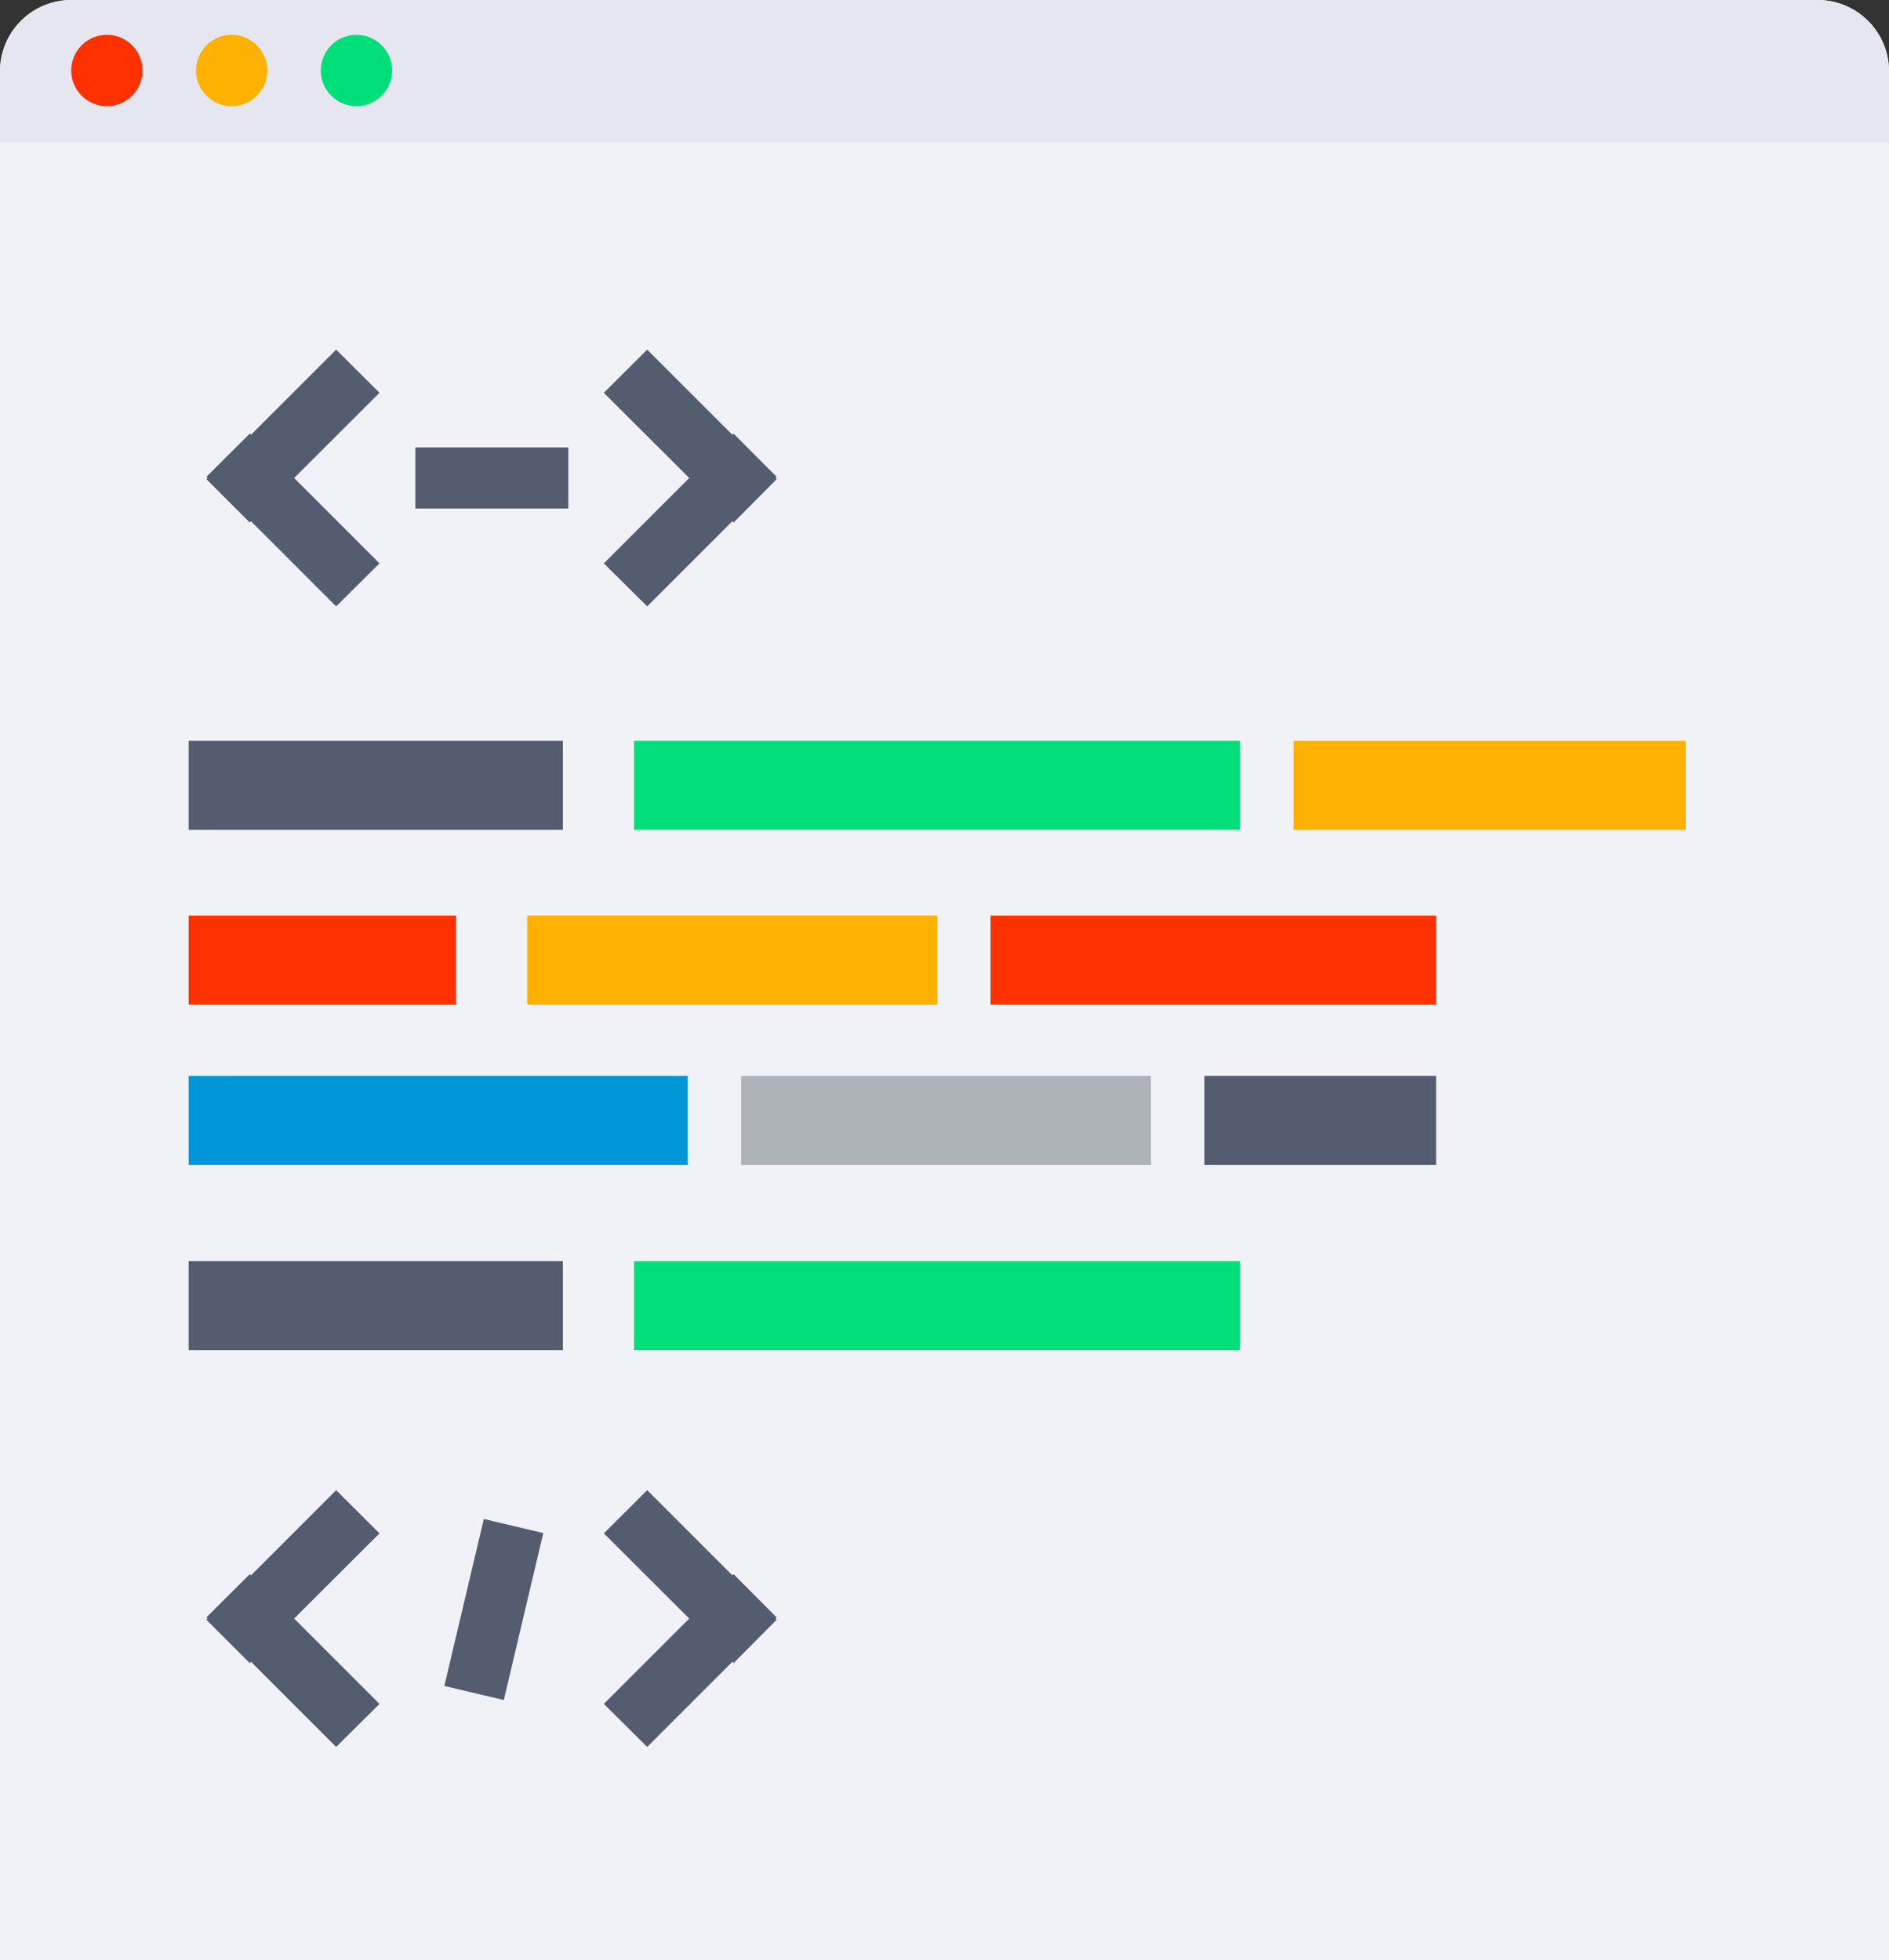
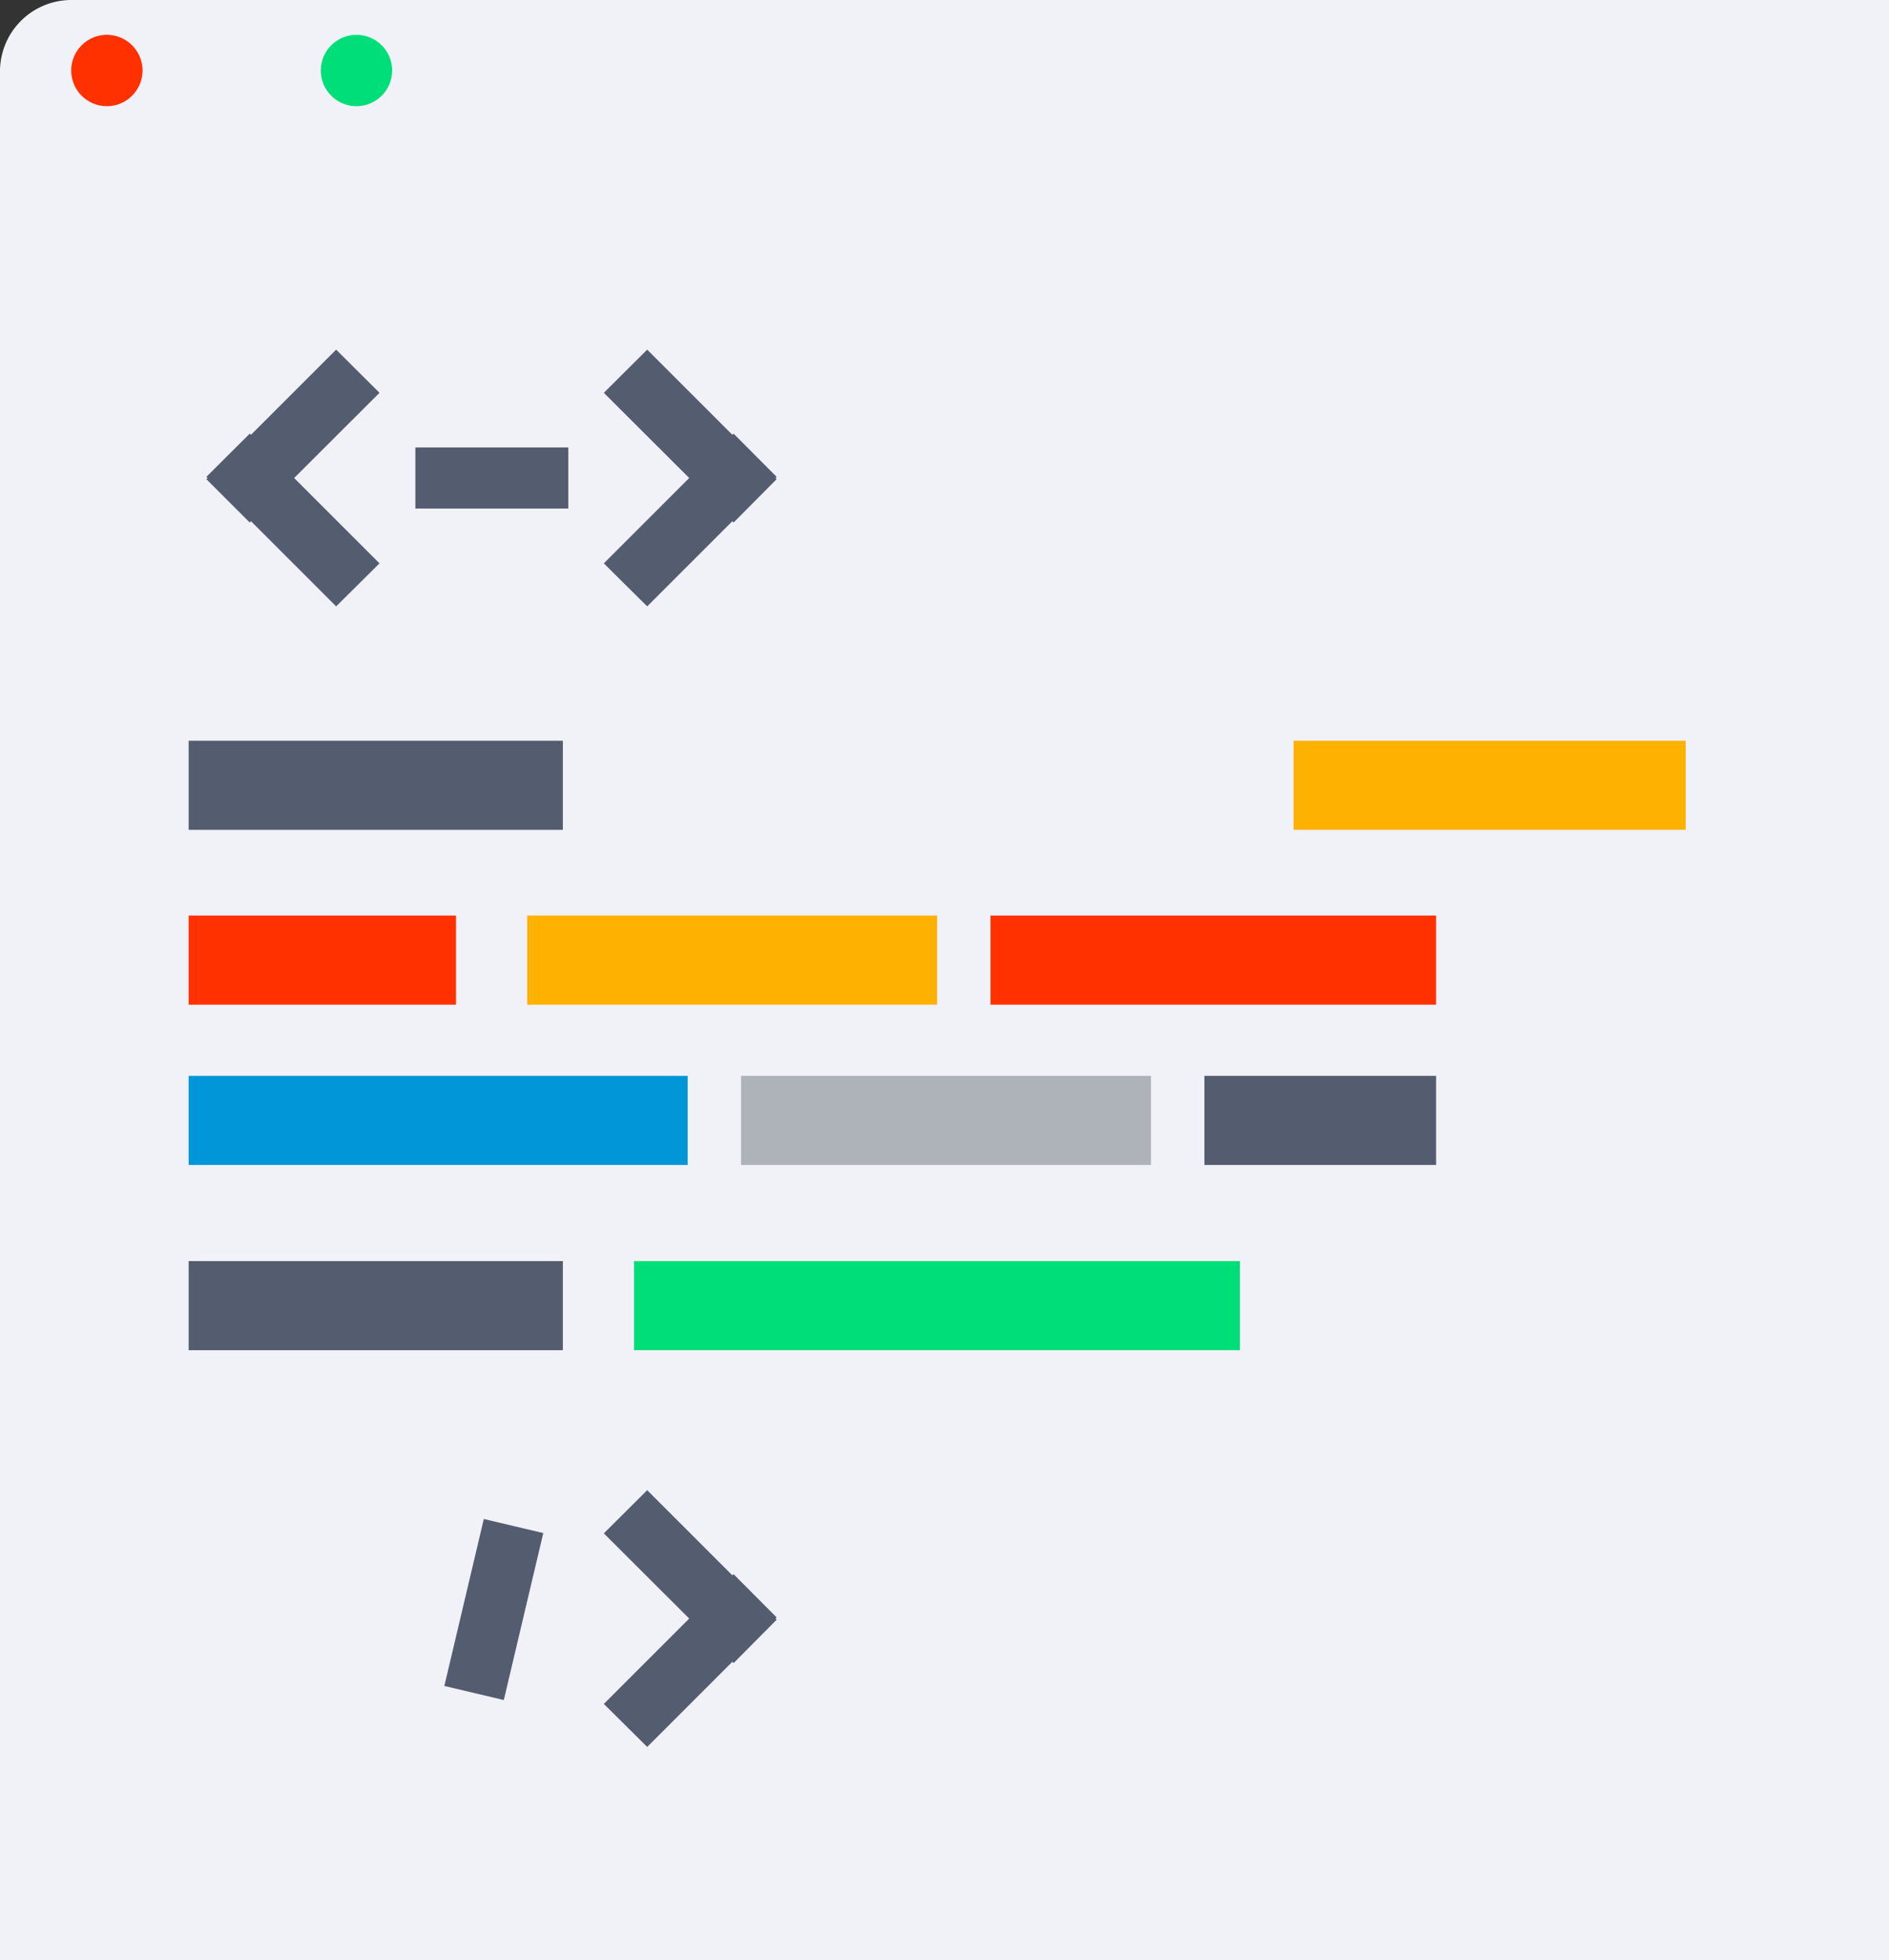
<svg xmlns="http://www.w3.org/2000/svg" viewBox="0 0 110.65 114.83">
  <rect x="0" y="0" width="110.65" height="114.83" fill="#333333" stroke="none" />
  <defs>
    <style>.cls-1{fill:#f1f1f8;}.cls-2{fill:#e6e6f0;}.cls-3{fill:#ff3100;}.cls-4{fill:#ffb100;}.cls-5{fill:#00de79;}.cls-6{fill:#545d70;}.cls-7{fill:#0096d7;}.cls-8{fill:#aeb2b9;}</style>
  </defs>
  <g id="Layer_2" data-name="Layer 2">
    <g id="Layer_1-2" data-name="Layer 1">
      <g id="Rectangle_32" data-name="Rectangle 32">
-         <path class="cls-1" d="M106.47,0H4.18A4.18,4.18,0,0,0,0,4.18V114.83H110.65V4.18A4.18,4.18,0,0,0,106.47,0Z" />
+         <path class="cls-1" d="M106.47,0H4.18A4.18,4.18,0,0,0,0,4.18V114.83H110.65A4.18,4.18,0,0,0,106.47,0Z" />
      </g>
      <g id="Rectangle_32-2" data-name="Rectangle 32-2">
-         <path class="cls-2" d="M106.47,0H4.18A4.18,4.18,0,0,0,0,4.18V8.35H110.65V4.18A4.18,4.18,0,0,0,106.47,0Z" />
-       </g>
+         </g>
      <g id="Ellipse_2" data-name="Ellipse 2">
        <circle class="cls-3" cx="6.26" cy="4.13" r="2.09" />
      </g>
      <g id="Ellipse_2-2" data-name="Ellipse 2-2">
-         <circle class="cls-4" cx="13.57" cy="4.13" r="2.09" />
-       </g>
+         </g>
      <g id="Ellipse_2-3" data-name="Ellipse 2-3">
        <circle class="cls-5" cx="20.88" cy="4.13" r="2.09" />
      </g>
      <rect class="cls-6" x="11.05" y="43.39" width="21.92" height="5.22" />
-       <rect class="cls-5" x="37.14" y="43.39" width="35.49" height="5.22" />
      <rect class="cls-6" x="11.05" y="73.87" width="21.92" height="5.22" />
      <rect class="cls-5" x="37.14" y="73.87" width="35.49" height="5.22" />
      <rect class="cls-4" x="75.77" y="43.39" width="22.97" height="5.22" />
      <rect class="cls-3" x="11.05" y="53.63" width="15.66" height="5.22" />
      <rect class="cls-4" x="30.88" y="53.63" width="24.01" height="5.22" />
      <rect class="cls-3" x="58.02" y="53.63" width="26.1" height="5.22" />
      <rect class="cls-7" x="11.05" y="63.02" width="29.23" height="5.22" />
      <rect class="cls-8" x="43.41" y="63.02" width="24.01" height="5.22" />
      <rect class="cls-6" x="70.55" y="63.02" width="13.57" height="5.22" />
      <rect class="cls-6" x="24.33" y="26.21" width="8.96" height="3.58" />
      <polygon class="cls-6" points="45.49 27.93 42.97 25.4 42.9 25.47 37.91 20.48 35.37 23.01 40.37 28 35.37 33 37.91 35.52 42.9 30.53 42.97 30.61 45.49 28.07 45.43 28 45.49 27.93" />
      <polygon class="cls-6" points="19.69 20.48 14.7 25.47 14.63 25.4 12.09 27.93 12.16 28 12.09 28.07 14.63 30.61 14.7 30.53 19.69 35.52 22.23 33 17.23 28 22.23 23.01 19.69 20.48" />
-       <polygon class="cls-6" points="19.69 87.29 14.7 92.28 14.63 92.21 12.09 94.74 12.16 94.81 12.09 94.88 14.63 97.42 14.7 97.34 19.69 102.33 22.23 99.81 17.23 94.81 22.23 89.82 19.69 87.29" />
      <rect class="cls-6" x="23.9" y="92.49" width="10.05" height="3.58" transform="translate(-69.48 100.74) rotate(-76.7)" />
      <polygon class="cls-6" points="45.49 94.74 42.97 92.21 42.9 92.28 37.91 87.29 35.37 89.82 40.37 94.81 35.37 99.81 37.91 102.33 42.9 97.34 42.97 97.42 45.49 94.88 45.43 94.81 45.49 94.74" />
    </g>
  </g>
</svg>